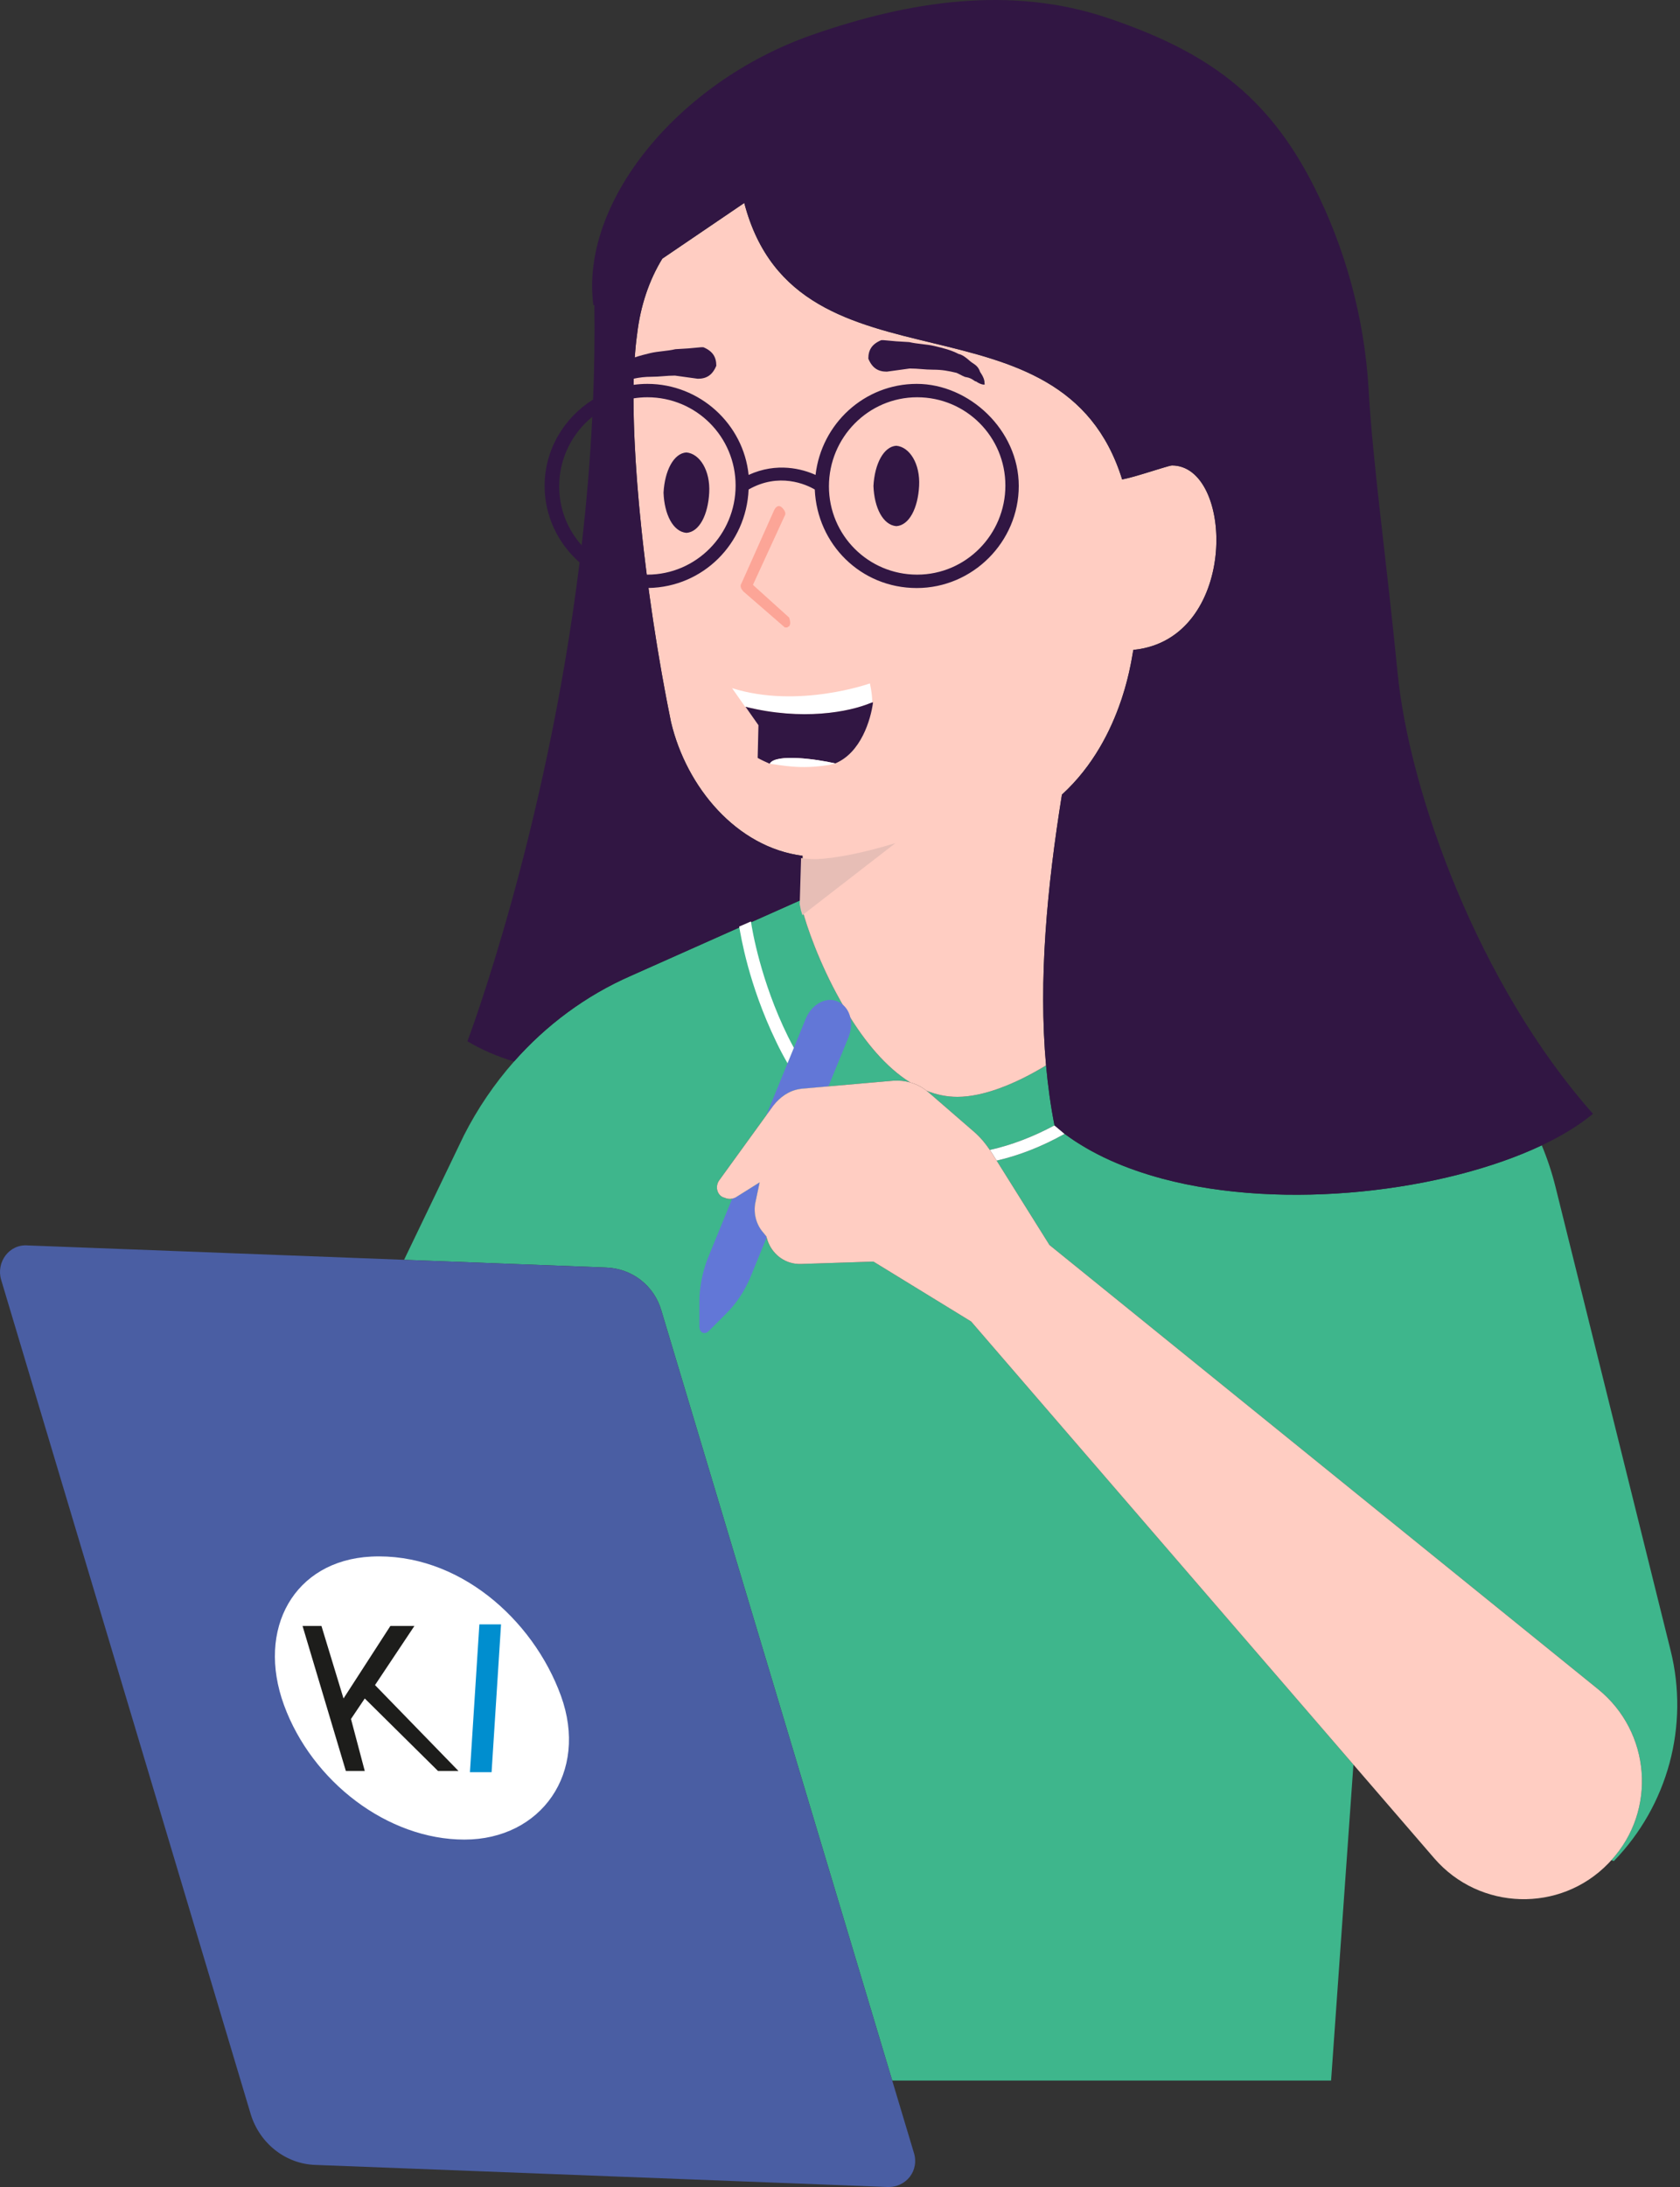
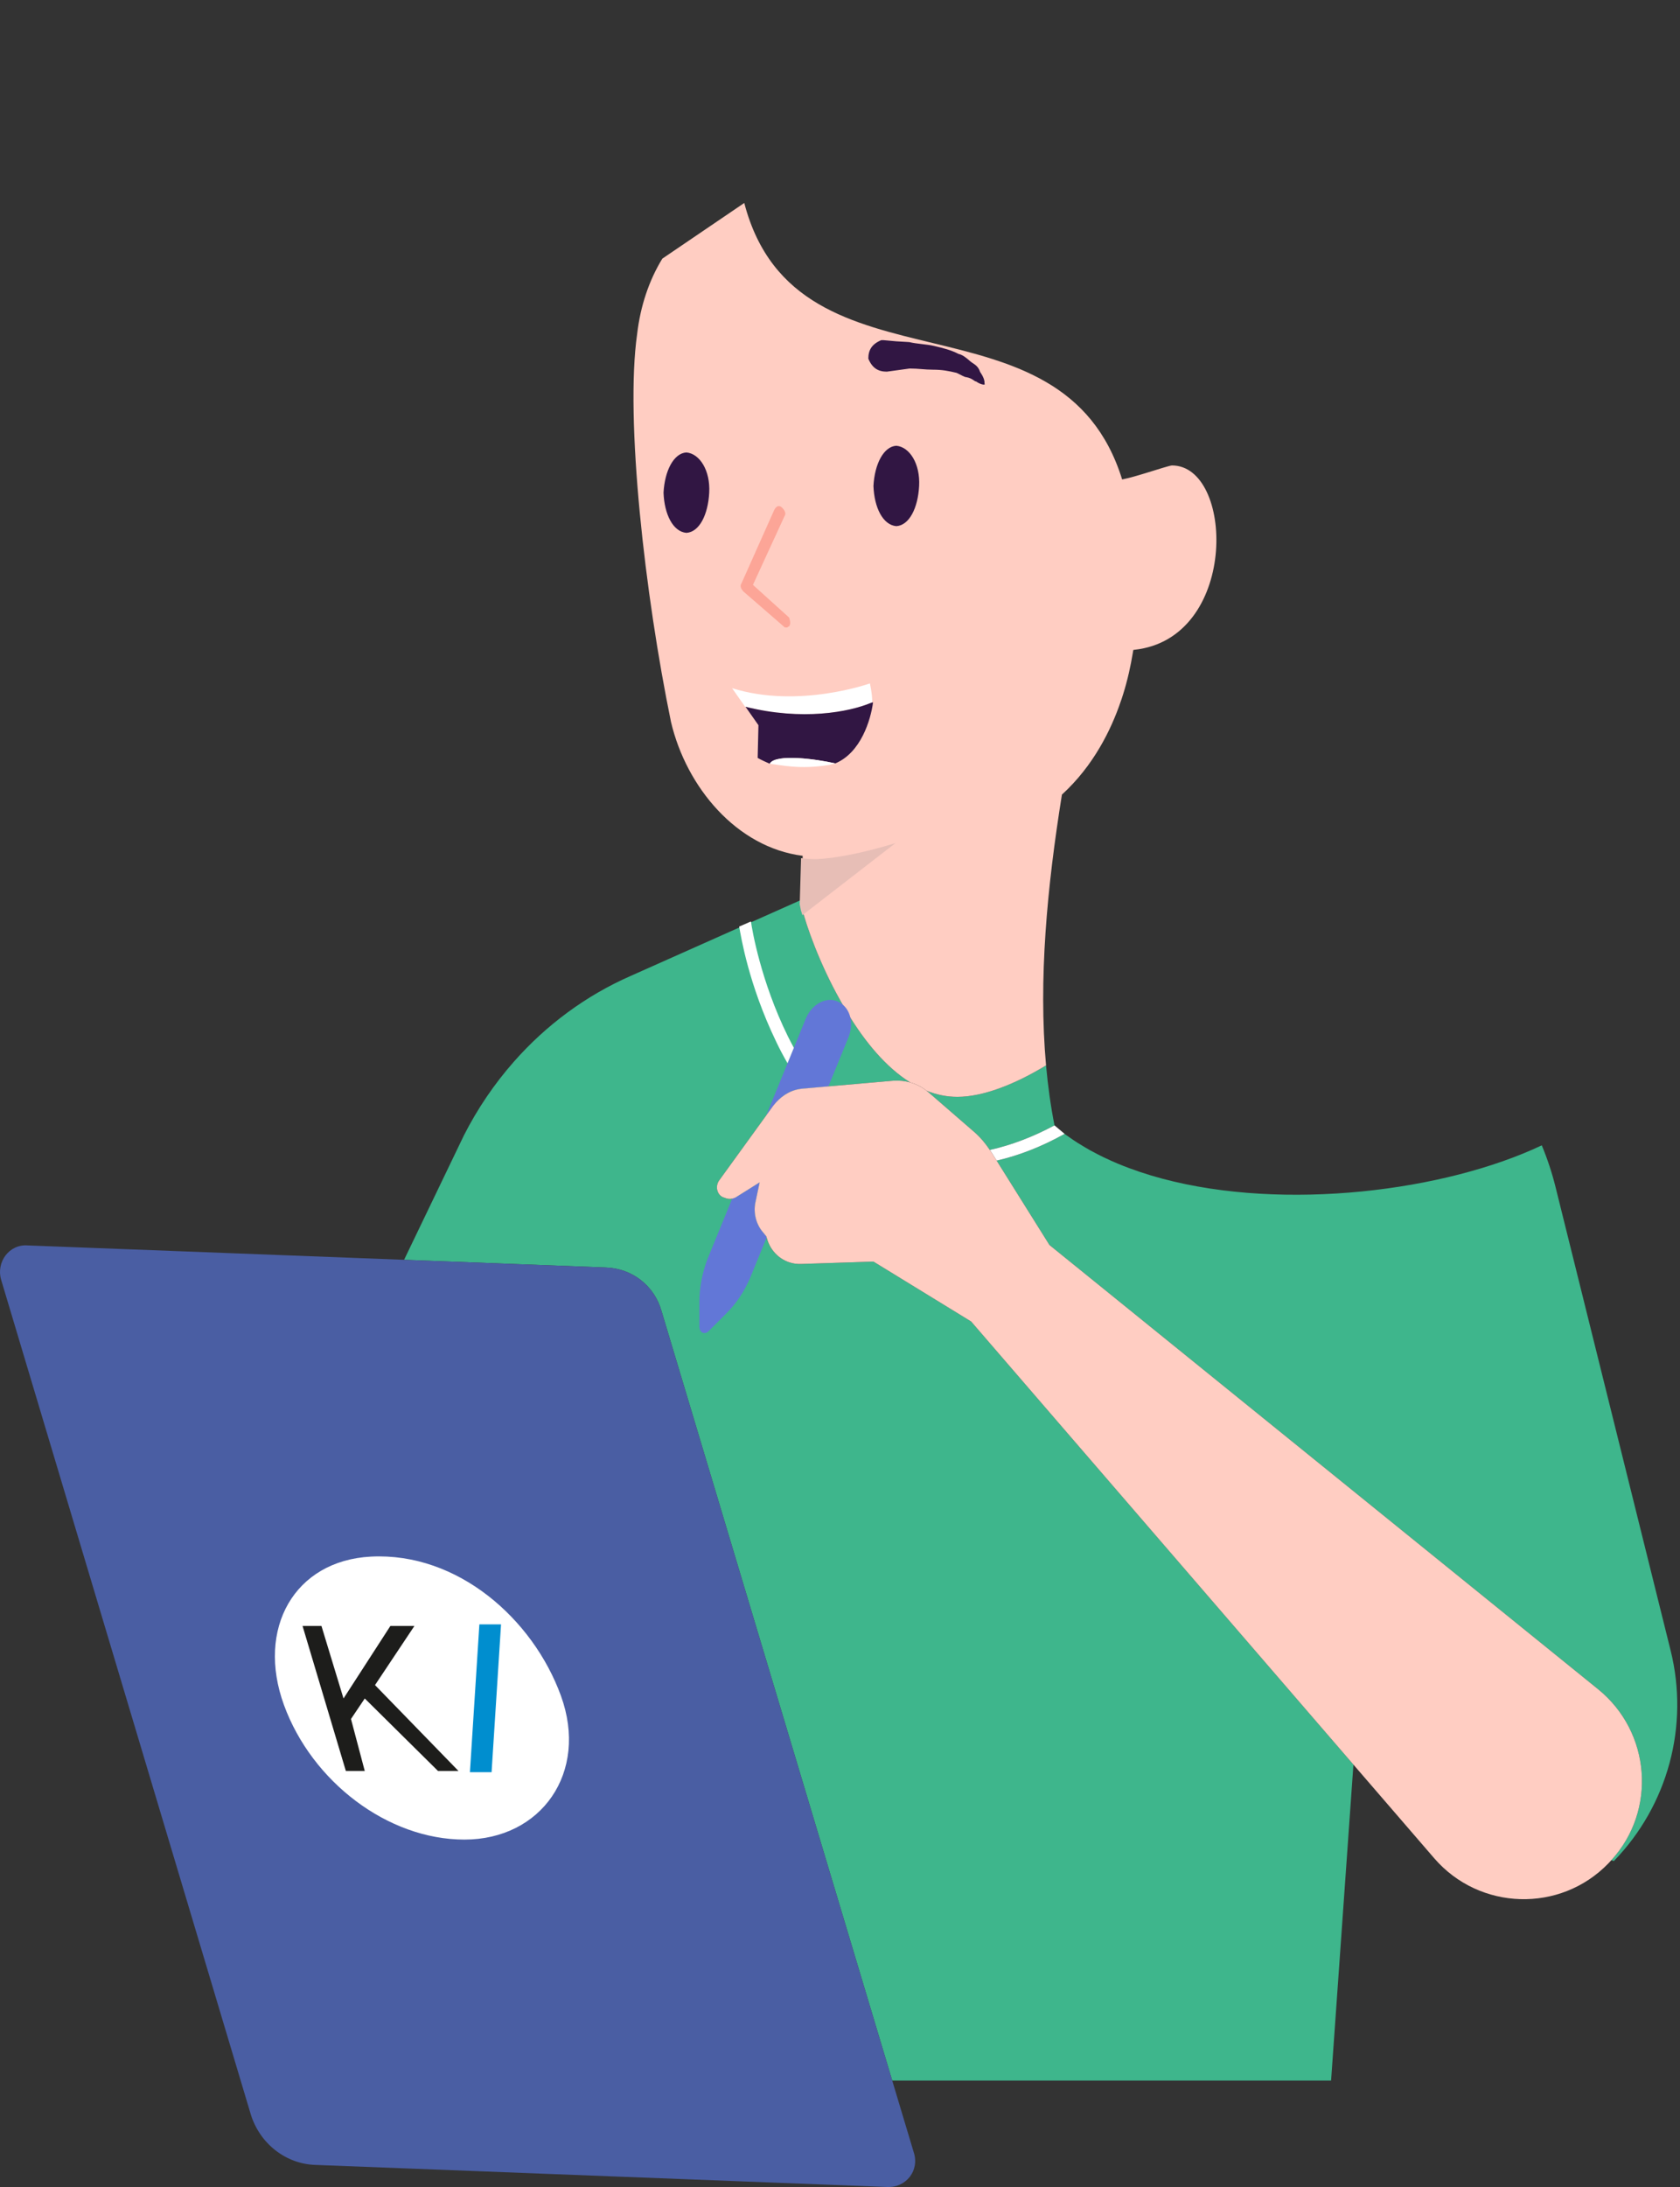
<svg xmlns="http://www.w3.org/2000/svg" width="123" height="160" viewBox="0 0 123 160">
  <rect x="0" y="0" width="123" height="160" fill="#333333" stroke="none" />
  <g fill="none">
    <path fill="#3EB68C" d="M44.342,92.729 L29.585,92.166 L33.962,83.07 C34.959,81.108 36.195,79.29 37.635,77.659 C39.984,74.999 42.88,72.84 46.187,71.392 L58.614,65.856 C58.614,65.968 58.653,66.186 58.728,66.487 C59.039,67.74 59.987,70.455 61.498,73.151 C61.689,73.5 61.89,73.848 62.1,74.193 C63.32,76.197 64.848,78.072 66.643,79.189 C66.245,79.079 65.83,79.036 65.419,79.062 L58.816,79.639 C58.717,79.645 58.621,79.659 58.526,79.674 C57.741,79.807 57.114,80.261 56.625,80.878 L52.675,86.328 C52.3,86.818 52.531,87.51 53.05,87.626 C53.367,87.77 53.655,87.741 53.915,87.568 L55.616,86.501 L55.299,88.001 C55.155,88.75 55.356,89.558 55.846,90.134 L56.106,90.451 C56.333,91.509 57.175,92.302 58.21,92.448 C58.361,92.469 58.515,92.477 58.672,92.47 L63.949,92.297 L71.1,96.679 L76.209,102.597 L99.09,129.097 L97.454,152.213 L65.324,152.213 L48.436,95.93 C47.917,94.056 46.274,92.787 44.342,92.729 Z M67.834,79.796 C68.551,80.083 69.303,80.244 70.09,80.244 C71.979,80.244 74.321,79.322 76.586,77.943 C76.721,79.435 76.922,80.901 77.204,82.332 C75.633,83.172 74.048,83.778 72.468,84.129 C72.158,83.67 71.806,83.237 71.388,82.868 L67.928,79.869 C67.898,79.843 67.865,79.821 67.834,79.796 Z M77.944,82.952 C77.973,82.974 78,82.997 78.029,83.019 C78.092,83.065 78.16,83.107 78.225,83.153 C78.446,83.31 78.67,83.466 78.902,83.613 C78.961,83.651 79.024,83.685 79.084,83.722 C79.328,83.873 79.574,84.022 79.828,84.163 C79.873,84.188 79.921,84.21 79.966,84.235 C80.24,84.384 80.519,84.529 80.804,84.667 C80.833,84.681 80.862,84.693 80.891,84.706 C81.197,84.852 81.508,84.993 81.826,85.126 C81.838,85.131 81.849,85.135 81.861,85.14 C82.891,85.569 83.979,85.932 85.112,86.234 C94.062,88.617 105.777,87.153 112.88,83.792 C113.29,84.778 113.629,85.799 113.889,86.847 L122.308,120.727 C123.692,126.263 122.106,132.087 118.156,136.153 C118.096,136.132 118.034,136.11 117.973,136.089 C121.308,132.44 120.869,126.713 117.003,123.581 L83.359,96.362 L76.837,91.085 L72.628,84.367 L72.967,84.91 C74.628,84.528 76.29,83.878 77.944,82.952 Z" />
    <path fill="#FFCDC2" d="M85.112,86.234 C83.979,85.932 82.891,85.569 81.861,85.14 C82.891,85.568 83.979,85.932 85.112,86.234 Z" />
    <path fill="#4A5EA3" d="M2.043,91.115 L29.585,92.166 L44.342,92.729 C46.274,92.787 47.917,94.056 48.436,95.93 L65.324,152.213 L66.89,157.432 C67.351,158.787 66.342,160.056 64.958,159.998 L23.12,158.384 C20.929,158.326 19.026,156.827 18.363,154.693 L0.082,93.623 C-0.293,92.354 0.659,90.999 2.043,91.115 Z" />
    <path fill="#FFF" d="M77.204,82.331 L77.944,82.952 C76.29,83.878 74.628,84.528 72.968,84.91 L72.628,84.367 C72.577,84.286 72.522,84.208 72.468,84.129 C74.048,83.778 75.633,83.172 77.204,82.331 Z" />
    <path fill="#FFCDC2" d="M46.649,24.422 C46.887,22.398 47.517,20.507 48.493,18.921 L54.491,14.849 C56.439,22.306 62.399,23.674 68.377,25.118 C74.154,26.514 79.949,27.979 82.157,35.077 C82.306,35.043 82.454,35.012 82.604,34.975 C82.67,34.959 82.743,34.94 82.818,34.92 C82.845,34.913 82.873,34.906 82.9,34.898 C82.952,34.884 83.004,34.87 83.059,34.854 C83.092,34.845 83.126,34.835 83.16,34.825 C83.213,34.81 83.266,34.795 83.32,34.779 C83.357,34.768 83.393,34.758 83.43,34.747 C83.484,34.731 83.538,34.715 83.593,34.698 C83.633,34.686 83.672,34.675 83.712,34.662 C83.762,34.647 83.812,34.632 83.863,34.617 C84.745,34.347 85.659,34.052 85.805,34.052 C90.302,34.052 90.692,46.315 83.411,47.49 C83.403,47.491 83.395,47.492 83.387,47.494 C83.253,47.515 83.118,47.533 82.979,47.547 C82.976,47.558 82.972,47.575 82.967,47.596 C82.966,47.601 82.965,47.608 82.964,47.613 C82.911,47.885 82.783,48.819 82.434,50.09 C82.434,50.091 82.434,50.092 82.434,50.092 C82.404,50.2 82.373,50.31 82.341,50.422 C82.34,50.423 82.34,50.425 82.339,50.426 C82.306,50.538 82.272,50.652 82.236,50.768 C82.236,50.769 82.235,50.771 82.235,50.773 C82.199,50.889 82.161,51.006 82.121,51.127 C82.121,51.127 82.121,51.127 82.121,51.127 C82.057,51.319 81.987,51.517 81.913,51.718 C81.91,51.726 81.907,51.735 81.904,51.743 C81.859,51.866 81.811,51.99 81.762,52.116 C81.755,52.134 81.748,52.153 81.741,52.171 C81.694,52.288 81.646,52.406 81.596,52.525 C81.585,52.553 81.573,52.58 81.562,52.607 C81.514,52.719 81.466,52.831 81.415,52.944 C81.399,52.98 81.382,53.017 81.366,53.053 C81.317,53.159 81.269,53.264 81.218,53.371 C81.196,53.415 81.174,53.46 81.153,53.504 C81.104,53.604 81.054,53.705 81.002,53.806 C80.976,53.856 80.949,53.907 80.922,53.958 C80.872,54.053 80.822,54.149 80.769,54.244 C80.738,54.302 80.705,54.36 80.672,54.417 C80.621,54.507 80.571,54.596 80.518,54.686 C80.481,54.749 80.442,54.812 80.403,54.875 C80.352,54.96 80.3,55.045 80.247,55.13 C80.204,55.198 80.159,55.265 80.114,55.333 C80.062,55.413 80.01,55.493 79.955,55.573 C79.906,55.645 79.855,55.716 79.805,55.788 C79.751,55.864 79.699,55.939 79.644,56.015 C79.588,56.09 79.53,56.165 79.472,56.241 C79.418,56.311 79.366,56.382 79.31,56.452 C79.247,56.532 79.181,56.611 79.115,56.69 C79.062,56.755 79.009,56.82 78.955,56.885 C78.883,56.968 78.808,57.05 78.734,57.133 C78.681,57.192 78.63,57.252 78.575,57.311 C78.49,57.403 78.4,57.494 78.311,57.585 C78.265,57.632 78.221,57.68 78.174,57.727 C78.036,57.864 77.894,58 77.748,58.133 C76.663,64.89 76.02,71.661 76.586,77.943 C74.321,79.322 71.979,80.244 70.09,80.244 C69.303,80.244 68.551,80.083 67.834,79.796 C67.48,79.51 67.073,79.309 66.642,79.189 C64.848,78.072 63.32,76.197 62.1,74.193 C61.89,73.848 61.689,73.5 61.498,73.151 C59.987,70.455 59.039,67.74 58.727,66.487 C58.745,64.948 58.758,63.636 58.768,62.61 C53.934,61.999 50.252,57.586 49.128,52.823 C47.225,43.568 45.755,30.679 46.649,24.422 Z" />
-     <path fill="#311643" d="M34.221,76.179 C35.3,76.818 36.441,77.304 37.635,77.659 C39.984,74.999 42.88,72.84 46.187,71.392 L54.13,67.854 C54.124,67.823 54.12,67.799 54.116,67.788 L54.981,67.413 C54.981,67.417 54.984,67.437 54.989,67.471 L58.614,65.856 C58.614,65.913 58.625,65.999 58.644,66.108 L58.748,62.607 C53.924,61.986 50.251,57.58 49.128,52.824 C48.511,49.82 47.939,46.434 47.479,43.017 C51.479,42.944 54.637,39.774 54.809,35.812 C57.029,34.543 59.018,35.437 59.653,35.812 C59.825,39.82 63.026,43.02 67.12,43.02 C71.215,43.02 74.588,39.646 74.588,35.552 C74.588,31.458 70.955,28.084 67.12,28.084 C63.286,28.084 60.143,30.996 59.71,34.745 C58.759,34.312 56.885,33.793 54.809,34.745 C54.434,31.025 51.233,28.084 47.398,28.084 C47.057,28.084 46.72,28.109 46.39,28.154 C46.392,28.003 46.395,27.851 46.399,27.703 C46.821,27.616 47.204,27.565 47.686,27.565 C48.321,27.565 48.782,27.478 49.417,27.478 L50.253,27.594 L51.089,27.709 C51.723,27.709 52.156,27.45 52.444,26.758 C52.444,26.123 52.185,25.691 51.493,25.402 L51.348,25.402 L50.397,25.489 L49.446,25.547 C48.84,25.691 48.206,25.691 47.6,25.835 C47.219,25.926 46.84,26.021 46.473,26.148 C46.516,25.53 46.573,24.951 46.649,24.422 C46.887,22.398 47.517,20.507 48.493,18.922 L54.491,14.849 C56.439,22.306 62.399,23.674 68.377,25.118 C74.154,26.514 79.949,27.979 82.157,35.077 C82.306,35.043 82.454,35.012 82.604,34.975 C83.177,34.836 84.137,34.531 84.86,34.31 C85.339,34.163 85.716,34.053 85.805,34.053 C90.222,34.053 90.676,45.883 83.791,47.416 C83.53,47.474 83.261,47.52 82.979,47.547 C82.926,47.718 82.764,49.188 82.121,51.127 C82.099,51.194 82.074,51.263 82.051,51.331 C81.329,53.432 80.048,56.034 77.748,58.133 C76.663,64.89 76.02,71.661 76.586,77.943 C76.721,79.436 76.922,80.901 77.204,82.332 L77.944,82.953 C79.943,84.436 82.4,85.512 85.112,86.234 C94.062,88.617 105.777,87.154 112.88,83.792 C114.347,83.098 115.619,82.323 116.628,81.484 C108.266,72.056 103.191,58.013 102.326,49.248 C101.461,40.483 100.51,33.995 100.193,28.344 C99.875,23.211 98.492,18.165 96.185,13.61 C92.782,6.891 88.284,3.748 81.133,1.326 C73.983,-1.096 66.515,0.087 59.422,2.566 C49.561,6.026 42.439,14.878 43.448,22.346 L43.515,22.301 C43.549,24.634 43.514,26.948 43.422,29.23 C41.305,30.552 39.873,32.889 39.873,35.552 C39.873,37.77 40.873,39.776 42.434,41.149 C39.976,61.046 34.221,76.179 34.221,76.179 Z M60.69,35.581 C60.69,32.005 63.574,29.064 67.149,29.064 C70.725,29.064 73.608,31.948 73.608,35.523 C73.608,39.099 70.725,42.04 67.149,42.04 C63.574,42.04 60.69,39.156 60.69,35.581 Z M43.365,30.497 C43.206,33.709 42.935,36.852 42.585,39.892 C41.561,38.75 40.94,37.24 40.94,35.581 C40.94,33.534 41.886,31.696 43.365,30.497 Z M47.35,42.038 C46.763,37.456 46.387,32.879 46.382,29.146 C46.713,29.093 47.052,29.064 47.398,29.064 C50.974,29.064 53.857,31.948 53.857,35.523 C53.857,39.099 50.974,42.04 47.398,42.04 C47.382,42.04 47.366,42.038 47.35,42.038 Z" />
    <path fill="#311643" d="M63.949,35.552 C64.006,37.138 64.641,38.406 65.621,38.493 C66.573,38.435 67.207,37.167 67.293,35.552 C67.38,33.937 66.602,32.697 65.621,32.611 C64.698,32.669 64.035,33.937 63.949,35.552 Z M48.58,36.042 C48.638,37.628 49.272,38.897 50.253,38.983 C51.204,38.925 51.839,37.657 51.925,36.042 C52.012,34.427 51.233,33.187 50.253,33.101 C49.33,33.159 48.667,34.427 48.58,36.042 Z" />
    <path fill="#FCA597" d="M57.663,45.874 L57.778,45.817 C57.894,45.644 57.865,45.471 57.778,45.182 L55.126,42.789 L57.432,37.772 C57.548,37.599 57.519,37.426 57.288,37.167 C57.057,36.907 56.827,37.022 56.683,37.311 L54.289,42.674 C54.174,42.847 54.203,43.02 54.434,43.279 L57.461,45.903 L57.663,45.903 L57.663,45.874 Z" />
    <path fill="#FFF" d="M63.689,49.998 C63.689,49.998 63.862,50.747 63.862,51.382 C63.838,51.392 63.809,51.403 63.784,51.413 C62.17,52.093 58.741,52.745 54.583,51.707 C54.572,51.704 54.56,51.702 54.549,51.699 L53.598,50.344 C58.442,51.872 63.689,49.998 63.689,49.998 Z" />
    <path fill="#311643" d="M54.583,51.707 C58.741,52.745 62.17,52.093 63.784,51.413 C63.829,51.403 63.877,51.392 63.92,51.382 C63.747,52.679 63.026,55.072 61.152,55.851 C59.797,55.534 56.827,55.13 56.366,55.851 L56.366,55.88 C55.645,55.562 55.472,55.447 55.472,55.447 L55.529,53.054 L54.583,51.707 Z" />
    <path fill="#FFF" d="M61.152,55.851 L60.69,55.966 C58.528,56.312 57.202,55.966 56.366,55.88 L56.366,55.851 C56.827,55.13 59.797,55.534 61.152,55.851 Z" />
    <path fill="#311643" d="M71.474,27.911 C71.33,27.911 71.215,27.68 70.754,27.594 C70.609,27.594 70.35,27.421 70.033,27.277 C69.427,27.132 68.966,27.046 68.331,27.046 C67.697,27.046 67.236,26.96 66.602,26.96 L65.765,27.075 L64.929,27.19 C64.295,27.19 63.862,26.931 63.574,26.239 C63.574,25.604 63.833,25.172 64.525,24.884 L64.67,24.884 L65.621,24.97 L66.573,25.028 C67.178,25.172 67.813,25.172 68.418,25.316 C69.024,25.46 69.629,25.604 70.177,25.893 C70.465,25.95 70.754,26.181 71.013,26.412 C71.272,26.642 71.59,26.7 71.763,27.219 C71.878,27.392 72.109,27.738 72.08,28.055 C72.195,28.228 71.734,28.113 71.474,27.911 Z" />
    <path fill="#6277D7" d="M51.781,92.152 L53.605,87.694 C53.712,87.671 53.816,87.634 53.915,87.568 L55.616,86.501 L55.299,88.001 C55.154,88.75 55.356,89.557 55.846,90.134 L56.106,90.451 C56.112,90.479 56.123,90.504 56.13,90.532 L54.924,93.479 C54.491,94.488 53.915,95.353 53.165,96.103 L51.896,97.371 C51.579,97.689 51.204,97.487 51.204,97.054 L51.204,95.238 C51.204,94.228 51.406,93.162 51.781,92.152 Z M57.659,77.786 L58.122,76.655 L58.989,74.535 C59.422,73.468 60.489,72.892 61.325,73.266 C62.19,73.641 62.565,74.737 62.132,75.861 L60.652,79.478 L59.99,79.536 L58.859,79.635 L58.816,79.639 C58.717,79.645 58.621,79.658 58.526,79.674 C57.741,79.806 57.114,80.261 56.625,80.878 L56.094,81.61 L57.659,77.786 Z" />
    <path fill="#FFCDC2" d="M52.675,86.328 L56.094,81.61 L56.625,80.878 C57.114,80.261 57.741,79.806 58.527,79.674 C58.621,79.658 58.717,79.645 58.817,79.639 L58.86,79.635 L59.99,79.536 L60.652,79.478 L65.419,79.062 C65.83,79.036 66.245,79.079 66.643,79.189 C67.073,79.309 67.48,79.51 67.834,79.796 C67.865,79.821 67.898,79.843 67.928,79.869 L71.388,82.868 C71.806,83.237 72.158,83.67 72.468,84.129 C72.522,84.208 72.577,84.287 72.628,84.367 L72.968,84.91 L76.837,91.085 L83.359,96.362 L117.003,123.581 C120.869,126.713 121.308,132.44 117.974,136.089 C117.901,136.168 117.829,136.248 117.753,136.326 C114.235,139.959 108.324,139.786 105.008,135.951 L99.09,129.097 L76.209,102.597 L71.1,96.679 L63.949,92.297 L58.672,92.47 C58.515,92.477 58.361,92.469 58.21,92.448 C57.202,92.306 56.381,91.548 56.13,90.532 C56.123,90.504 56.112,90.479 56.106,90.451 L55.846,90.134 C55.356,89.558 55.155,88.75 55.299,88.001 L55.616,86.501 L53.915,87.568 C53.816,87.634 53.712,87.671 53.605,87.694 C53.431,87.73 53.246,87.715 53.05,87.626 C52.531,87.51 52.3,86.818 52.675,86.328 Z" />
    <path fill="#FFF" d="M54.13,67.854 C54.124,67.823 54.12,67.799 54.116,67.788 L54.981,67.413 C54.981,67.417 54.984,67.437 54.989,67.471 C55.061,67.984 55.693,71.782 57.692,75.833 C57.831,76.115 57.976,76.386 58.122,76.655 L57.659,77.786 C57.369,77.284 57.089,76.762 56.827,76.208 C54.782,71.981 54.233,68.401 54.13,67.854 Z M41.066,124.057 C43.113,129.68 39.624,134.582 34.001,134.582 C28.379,134.582 22.843,130.343 20.795,124.749 C18.748,119.156 21.545,114.167 27.168,113.879 C33.511,113.562 39.018,118.435 41.066,124.057 Z" />
    <polygon fill="#1D1D1B" points="22.151 118.954 25.322 129.564 26.706 129.564 25.697 125.758 26.706 124.259 32.07 129.564 33.569 129.564 27.456 123.279 30.34 118.954 28.581 118.954 25.15 124.259 23.535 118.954" />
    <polygon fill="#008ECF" points="34.405 129.651 35.991 129.651 36.683 118.838 35.097 118.838" />
    <path fill="#E7BEB6" d="M58.65,62.779 L58.55,66.155 L58.638,66.597 L58.748,66.952 L65.559,61.681 C63.219,62.4 61.153,62.798 59.77,62.854 C59.39,62.854 59.017,62.827 58.65,62.779 Z" />
  </g>
</svg>